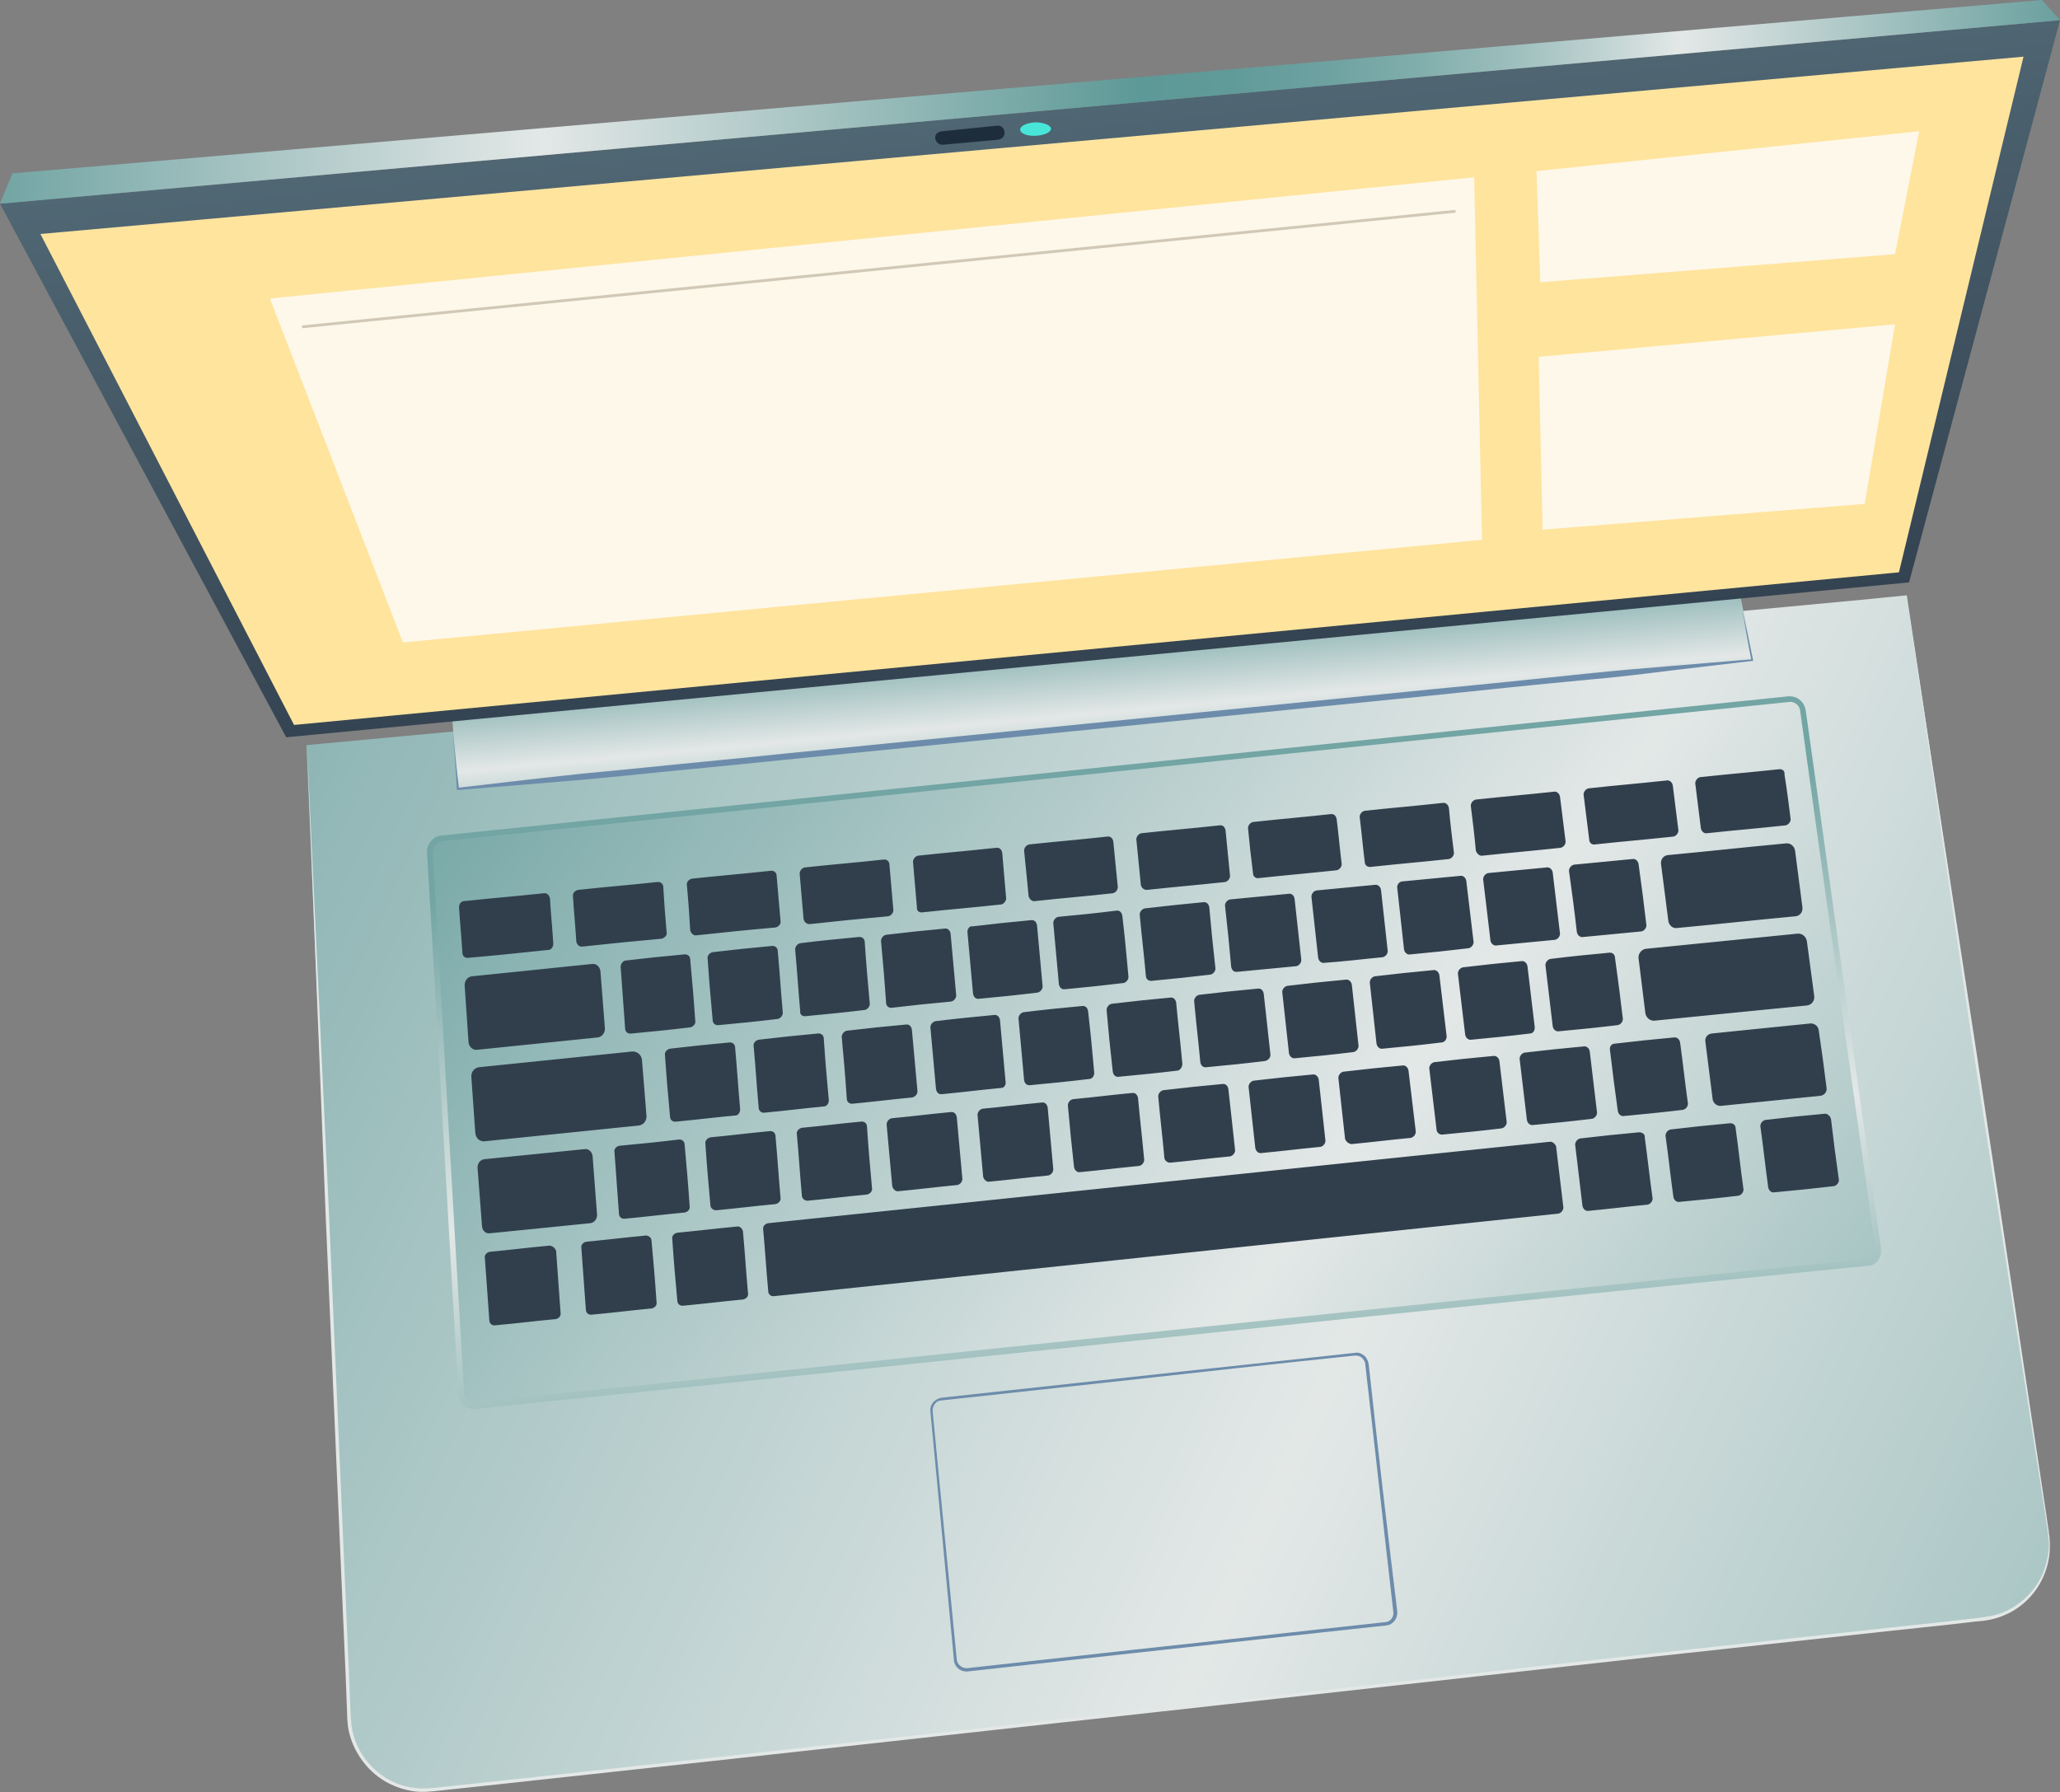
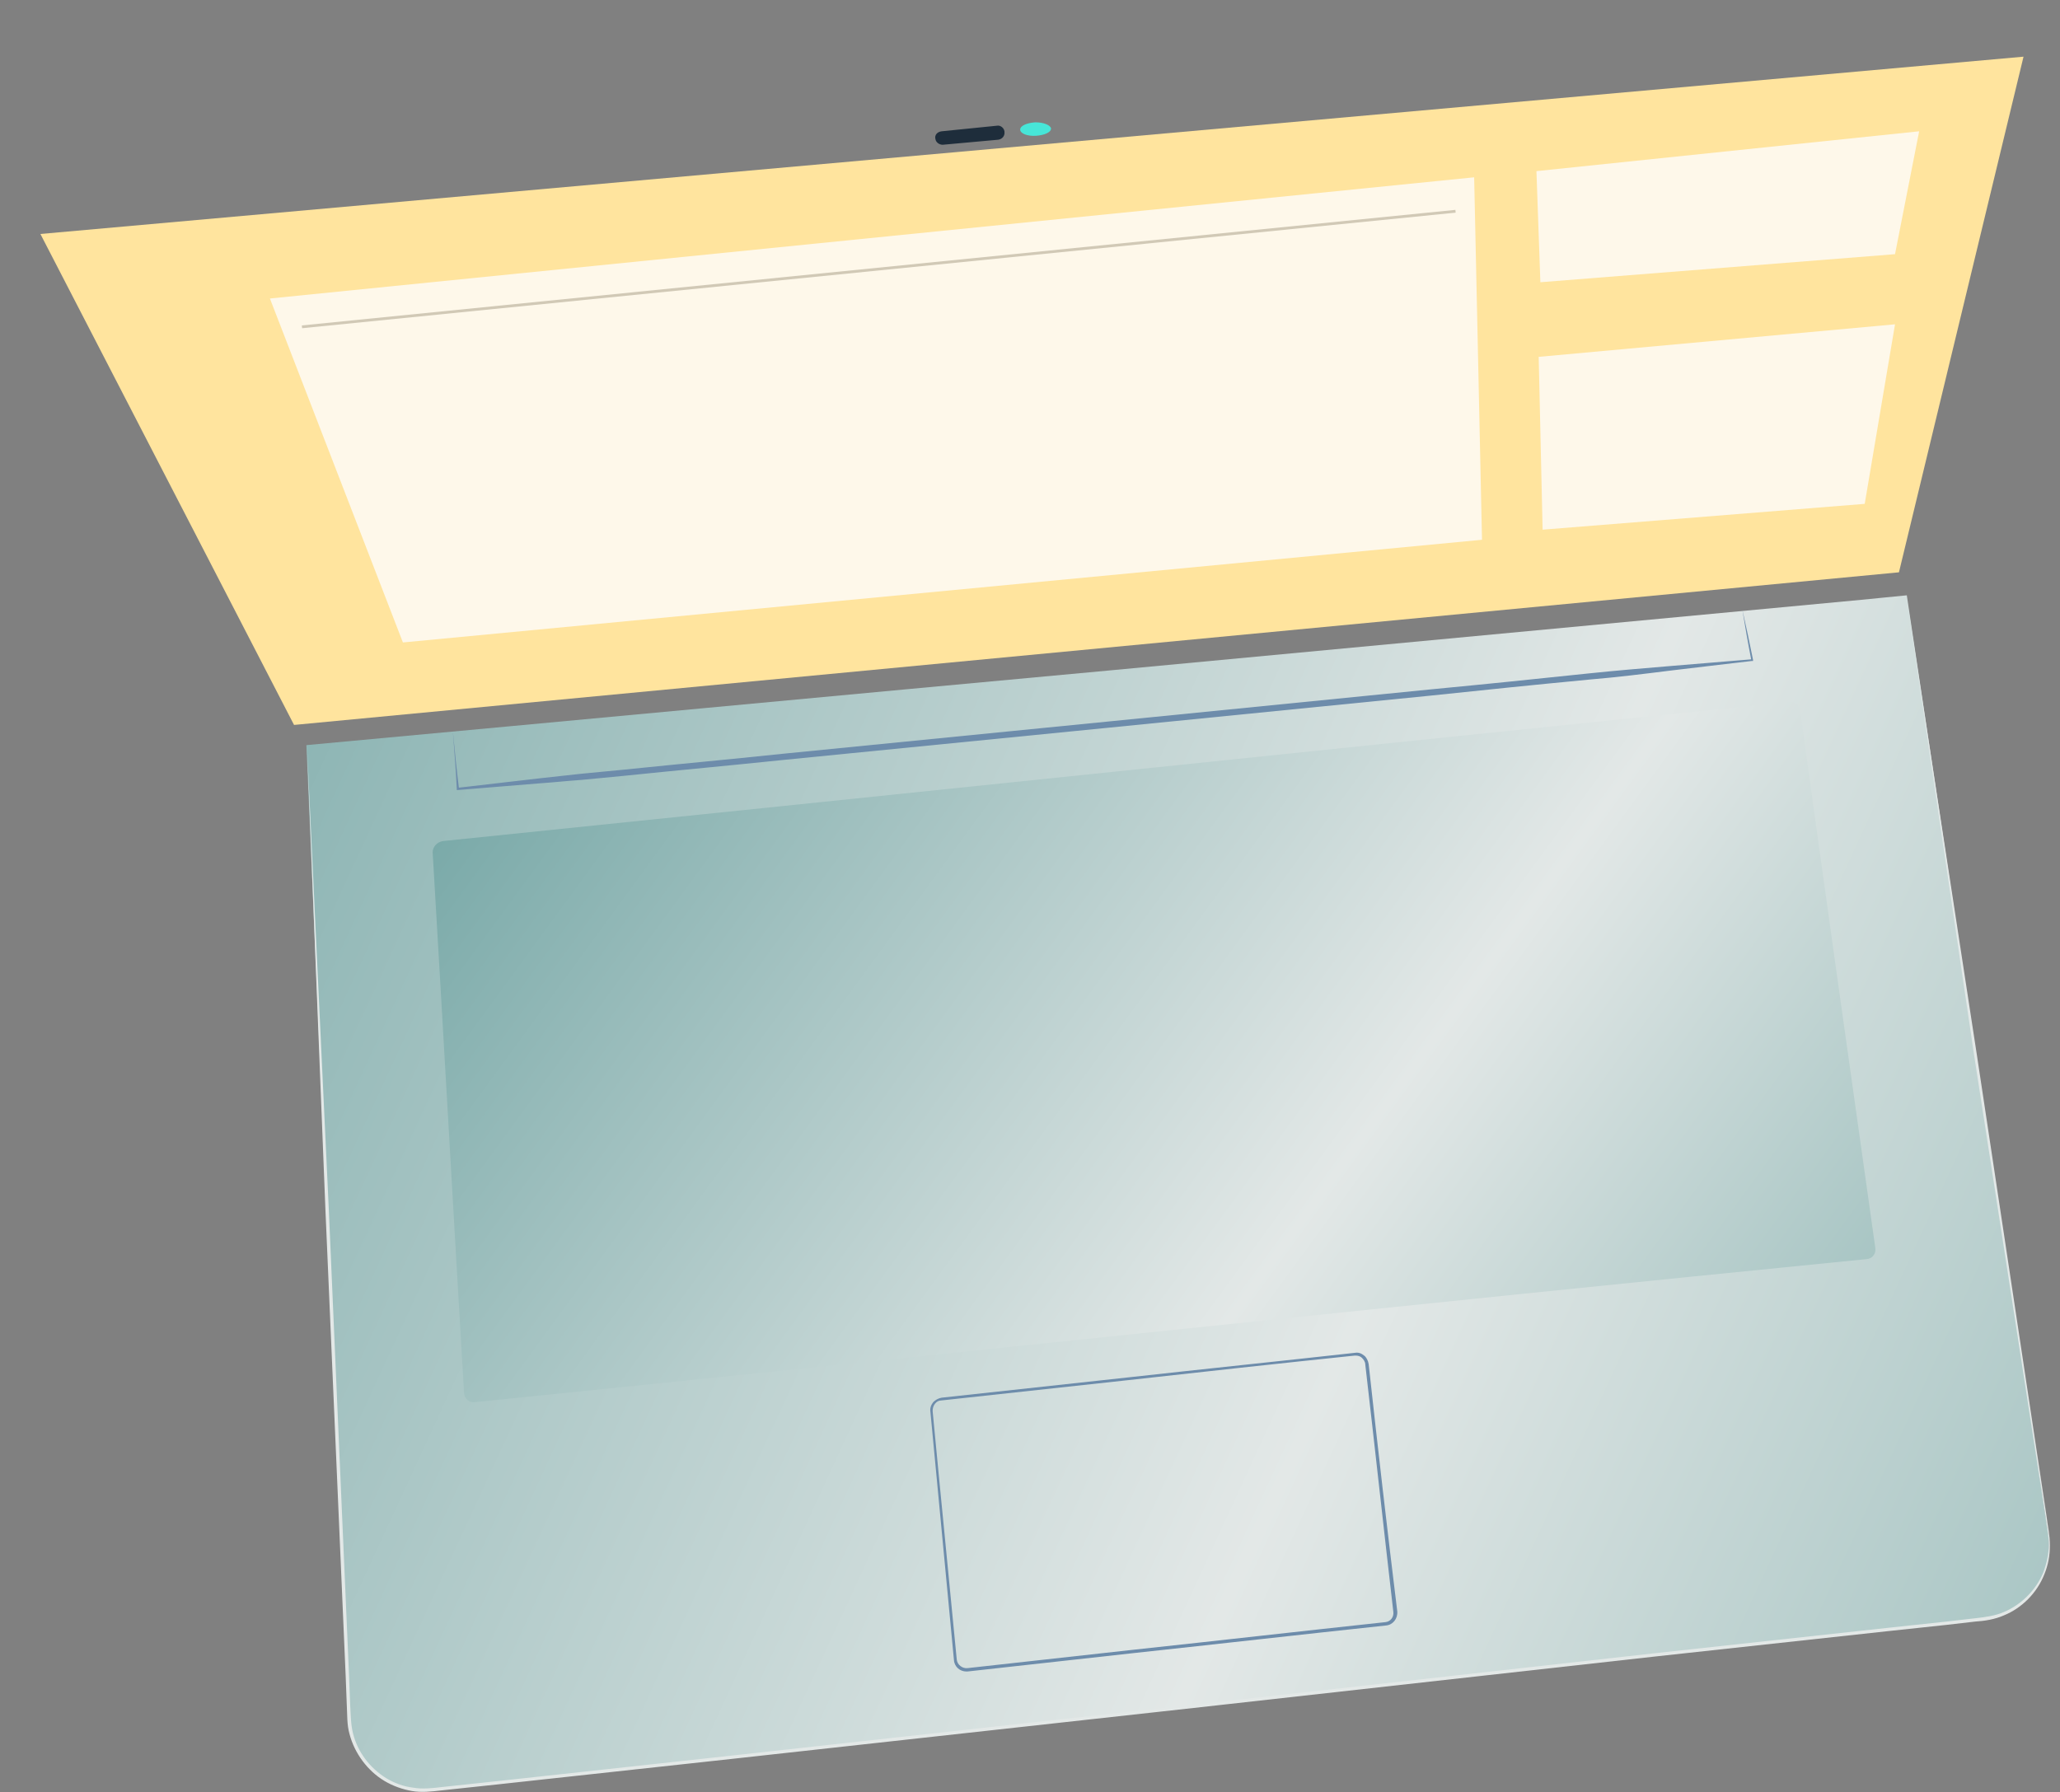
<svg xmlns="http://www.w3.org/2000/svg" version="1.1" id="Livello_1" x="0px" y="0px" viewBox="0 0 367.1 319.4" style="enable-background:new 0 0 367.1 319.4;" xml:space="preserve">
  <rect x="0" y="0" width="367.1" height="319.4" fill="#808080" stroke="none" />
  <style type="text/css">
	.st0{fill:url(#SVGID_1_);}
	.st1{fill:#E3E8E7;}
	.st2{fill:url(#SVGID_2_);}
	.st3{fill:#6D8CAB;}
	.st4{fill:url(#SVGID_3_);}
	.st5{fill:url(#SVGID_4_);}
	.st6{fill:#313F4D;}
	.st7{fill:url(#SVGID_5_);}
	.st8{fill:url(#SVGID_6_);}
	.st9{fill:#FFE49E;}
	.st10{fill:#1E2D3B;}
	.st11{fill:#47E6D8;}
	.st12{fill:#FEF8EA;}
	.st13{fill:#D1C9B6;}
</style>
  <g>
    <g>
      <g>
        <g>
          <linearGradient id="SVGID_1_" gradientUnits="userSpaceOnUse" x1="-12.557" y1="167.375" x2="963.517" y2="-283.187" gradientTransform="matrix(1 0 0 -1 0 278.956)">
            <stop offset="0" style="stop-color:#72A5A4" />
            <stop offset="0.263" style="stop-color:#E3E8E7" />
            <stop offset="0.553" style="stop-color:#5D9997" />
            <stop offset="0.599" style="stop-color:#619B99" />
            <stop offset="0.644" style="stop-color:#6DA2A1" />
            <stop offset="0.689" style="stop-color:#81AEAC" />
            <stop offset="0.735" style="stop-color:#9DBFBD" />
            <stop offset="0.78" style="stop-color:#C1D4D3" />
            <stop offset="0.816" style="stop-color:#E3E8E7" />
            <stop offset="1" style="stop-color:#6AA09F" />
          </linearGradient>
          <path class="st0" d="M353.3,288.5c-24,2.6-48.1,5.2-72.1,7.8c-26.3,2.9-52.5,5.9-78.8,8.8c-41.8,4.7-83.7,9.3-125.5,13.8      c-7.7,0.8-14.4-4.9-14.8-12.7c-2.6-57.8-5-115.6-7.5-173.4c47.7-4.4,95.3-8.9,143-13.3c44.7-4.2,89.4-8.4,134.1-12.6      c3.2-0.3,4.9-0.5,8.1-0.8c8.4,55.7,16.7,111.5,25.2,167.2C366.1,280.9,360.9,287.7,353.3,288.5z" />
          <path class="st1" d="M339.7,106l12.6,82.1l12.4,82.1c0.2,1.7,0.6,3.4,0.6,5.2c0,1.8-0.3,3.5-1,5.2c-1.3,3.3-4,6-7.2,7.3      c-1.6,0.7-3.4,1-5.1,1.1l-5.2,0.6l-10.3,1.1l-41.3,4.5l-82.5,9.2l-82.5,9.1L88.9,318l-10.3,1.1c-1.7,0.2-3.5,0.4-5.2,0.1      s-3.4-0.9-4.9-1.8c-3-1.8-5.3-4.9-6.2-8.3c-0.5-1.7-0.4-3.5-0.5-5.2l-0.2-5.2L58,215.8l-3.3-83l3.9,82.9l3.6,82.9l0.2,5.2      c0.1,1.7,0.1,3.5,0.5,5.1c0.8,3.3,3,6.2,5.9,8c1.5,0.9,3.1,1.5,4.8,1.7c1.7,0.3,3.4,0.1,5.1-0.1l10.3-1.1l41.3-4.5l82.5-9.1      l82.5-9.2l41.3-4.5l10.3-1.1l5.2-0.6c1.7-0.2,3.4-0.4,5-1.1c3.1-1.3,5.7-3.9,7-7c0.6-1.6,1-3.3,1-5s-0.4-3.4-0.6-5.1l-12.7-82.1      L339.7,106z" />
          <linearGradient id="SVGID_2_" gradientUnits="userSpaceOnUse" x1="195.323" y1="168.522" x2="201.101" y2="105.352" gradientTransform="matrix(1 0 0 -1 0 278.956)">
            <stop offset="0" style="stop-color:#72A5A4" />
            <stop offset="0.263" style="stop-color:#E3E8E7" />
            <stop offset="0.553" style="stop-color:#5D9997" />
            <stop offset="0.599" style="stop-color:#619B99" />
            <stop offset="0.644" style="stop-color:#6DA2A1" />
            <stop offset="0.689" style="stop-color:#81AEAC" />
            <stop offset="0.735" style="stop-color:#9DBFBD" />
            <stop offset="0.78" style="stop-color:#C1D4D3" />
            <stop offset="0.816" style="stop-color:#E3E8E7" />
            <stop offset="1" style="stop-color:#6AA09F" />
          </linearGradient>
-           <path class="st2" d="M80.6,128.3c0.4,4.9,0.6,7.4,1.1,12.4c76.9-7.6,153.8-15.3,230.7-23c-0.9-4.7-1.4-7-2.3-11.7      C233.5,113.4,157,121,80.6,128.3z" />
          <path class="st3" d="M80.7,130.3c0.4,4.1,0.6,6.2,1.1,10.3c-0.1-0.1-0.1-0.1-0.2-0.2c5.9-0.7,8.8-1,14.7-1.7      c2.9-0.3,4.4-0.5,7.3-0.8c2.9-0.3,4.4-0.4,7.3-0.7c11.7-1.2,17.5-1.7,29-2.9c19.2-1.9,38.3-3.8,57.5-5.7      c19.1-1.9,38.1-3.8,57.2-5.7c11.5-1.1,17.2-1.7,28.7-2.9c4.8-0.5,9.6-0.9,14.4-1.3c5.8-0.5,8.7-0.7,14.5-1.2      c0,0.1-0.1,0.1-0.1,0.2c-0.7-3.6-1-5.4-1.6-9c0.8,3.6,1.2,5.4,1.9,8.9c0,0.1,0,0.1,0,0.2c-0.1,0-0.1,0-0.2,0      c-5.8,0.7-8.7,1-14.4,1.7c-4.8,0.6-9.6,1.2-14.4,1.6c-11.5,1.1-17.2,1.7-28.7,2.9c-19.1,1.9-38.1,3.8-57.2,5.7      c-19.2,1.9-38.3,3.8-57.5,5.7c-11.6,1.2-17.4,1.7-29.1,2.9c-2.9,0.3-4.4,0.4-7.3,0.7c-2.9,0.2-4.4,0.4-7.3,0.6      c-5.9,0.5-8.8,0.7-14.7,1.2c-0.1,0-0.1,0-0.2,0c0-0.1,0-0.1,0-0.2C81.2,136.6,81,134.5,80.7,130.3z" />
          <linearGradient id="SVGID_3_" gradientUnits="userSpaceOnUse" x1="199.754" y1="130.553" x2="222.113" y2="-93.418" gradientTransform="matrix(1 0 0 -1 0 278.956)">
            <stop offset="0" style="stop-color:#72A5A4" />
            <stop offset="0.263" style="stop-color:#E3E8E7" />
            <stop offset="0.553" style="stop-color:#5D9997" />
            <stop offset="0.599" style="stop-color:#619B99" />
            <stop offset="0.644" style="stop-color:#6DA2A1" />
            <stop offset="0.689" style="stop-color:#81AEAC" />
            <stop offset="0.735" style="stop-color:#9DBFBD" />
            <stop offset="0.78" style="stop-color:#C1D4D3" />
            <stop offset="0.816" style="stop-color:#E3E8E7" />
            <stop offset="1" style="stop-color:#6AA09F" />
          </linearGradient>
-           <path class="st4" d="M84.4,251.1c-1.5,0-2.7-1.2-2.7-2.7c-1.9-32.1-3.7-64.3-5.6-96.4c-0.1-1.6,1.1-3,2.6-3.1      c80-8.2,160-16.6,240-24.8c0.1,0,0.2,0,0.3,0c1.4,0,2.6,1.1,2.8,2.6c4.5,31.9,8.9,63.9,13.4,95.8c0.1,0.8-0.1,1.5-0.5,2.1      c-0.5,0.6-1.1,1-1.9,1c-82.8,8.2-165.4,17.1-248.2,25.5C84.6,251.1,84.5,251.1,84.4,251.1z" />
          <linearGradient id="SVGID_4_" gradientUnits="userSpaceOnUse" x1="92.138" y1="171.592" x2="638.146" y2="-227.665" gradientTransform="matrix(1 0 0 -1 0 278.956)">
            <stop offset="0" style="stop-color:#72A5A4" />
            <stop offset="0.263" style="stop-color:#E3E8E7" />
            <stop offset="0.553" style="stop-color:#5D9997" />
            <stop offset="0.599" style="stop-color:#619B99" />
            <stop offset="0.644" style="stop-color:#6DA2A1" />
            <stop offset="0.689" style="stop-color:#81AEAC" />
            <stop offset="0.735" style="stop-color:#9DBFBD" />
            <stop offset="0.78" style="stop-color:#C1D4D3" />
            <stop offset="0.816" style="stop-color:#E3E8E7" />
            <stop offset="1" style="stop-color:#6AA09F" />
          </linearGradient>
          <path class="st5" d="M77.1,151.9c1.9,32.1,3.7,64.3,5.6,96.4c0.1,1,0.9,1.7,1.9,1.6c82.7-8.4,165.3-17.3,248.1-25.5      c1-0.1,1.6-1,1.5-1.9c-4.5-31.9-9-63.9-13.4-95.8c-0.1-1-1-1.7-1.9-1.6c-80,8.2-160,16.6-240,24.8      C77.8,150.1,77.1,151,77.1,151.9z" />
          <g>
            <path class="st3" d="M243.9,243.1c-0.1-0.6-0.4-1.2-0.8-1.5c-0.5-0.4-1-0.6-1.6-0.5c-13.5,1.5-27.1,2.9-40.6,4.4       c-11,1.2-22.1,2.4-33.1,3.6c-0.6,0.1-1.1,0.4-1.5,0.8c-0.4,0.5-0.6,1.1-0.5,1.7c1.4,14.8,2.8,29.5,4.2,44.3       c0.1,1.2,1.1,2,2.2,2c0.1,0,0.2,0,0.2,0c9.9-1.1,19.8-2.2,29.8-3.3c14.9-1.6,29.8-3.3,44.8-4.9c1.2-0.1,2.1-1.2,2-2.5       C247.2,272.5,245.5,257.8,243.9,243.1z M246.9,289.1c-14.9,1.6-29.8,3.3-44.7,4.9c-9.9,1.1-19.9,2.2-29.8,3.3       c-0.9,0.1-1.8-0.6-1.9-1.5c-1.4-14.7-2.9-29.5-4.3-44.3c0-0.5,0.1-0.9,0.4-1.3c0.3-0.4,0.7-0.6,1.1-0.6       c11-1.2,22.1-2.4,33.1-3.6c13.5-1.5,27.1-3,40.6-4.4c0.1,0,0.1,0,0.2,0c0.4,0,0.8,0.1,1.1,0.4s0.6,0.7,0.6,1.2       c1.7,14.7,3.3,29.4,5,44.1C248.4,288.2,247.8,289,246.9,289.1z" />
          </g>
-           <path class="st6" d="M82.4,169.8c-0.2-3.3-0.4-4.9-0.6-8.1c0-0.6,0.4-1.1,0.9-1.1c5.7-0.6,8.5-0.8,14.2-1.4      c0.6-0.1,1,0.4,1.1,0.9c0.2,3.2,0.4,4.9,0.6,8.1c0,0.6-0.4,1.1-0.9,1.1c-5.7,0.6-8.5,0.9-14.2,1.4      C82.9,170.8,82.4,170.4,82.4,169.8z M85,187.1c8.6-0.9,12.9-1.3,21.5-2.2c0.8-0.1,1.3-0.8,1.3-1.6c-0.3-4.1-0.5-6.1-0.8-10.2      c-0.1-0.8-0.7-1.4-1.5-1.3c-8.5,0.9-12.8,1.3-21.4,2.2c-0.8,0.1-1.3,0.8-1.3,1.6c0.3,4.1,0.4,6.1,0.7,10.2      C83.6,186.6,84.3,187.2,85,187.1z M86.4,203.4c11-1.1,16.4-1.7,27.4-2.8c0.9-0.1,1.5-0.9,1.4-1.8c-0.3-4-0.5-5.9-0.8-9.9      c-0.1-0.9-0.8-1.5-1.7-1.5c-10.9,1.1-16.4,1.7-27.3,2.8c-0.9,0.1-1.5,0.9-1.4,1.8c0.3,4,0.4,5.9,0.7,9.9      C84.8,202.9,85.5,203.5,86.4,203.4z M87.3,219.8c7.2-0.7,10.8-1.1,17.9-1.8c0.7-0.1,1.2-0.7,1.2-1.5c-0.3-4.2-0.5-6.3-0.8-10.5      c-0.1-0.7-0.7-1.3-1.4-1.2c-7.2,0.7-10.7,1.1-17.9,1.8c-0.7,0.1-1.2,0.7-1.2,1.5c0.3,4.2,0.5,6.3,0.8,10.5      C86,219.4,86.6,219.9,87.3,219.8z M97.9,222c-4.3,0.4-6.4,0.7-10.6,1.1c-0.6,0.1-1,0.6-0.9,1.1c0.3,4.4,0.5,6.6,0.8,11.1      c0,0.6,0.5,1,1.1,0.9c4.3-0.4,6.4-0.7,10.7-1.1c0.6-0.1,1-0.6,0.9-1.1c-0.3-4.4-0.5-6.6-0.8-11.1C98.9,222.4,98.4,222,97.9,222z       M110.6,172.3c0.3,4.4,0.5,6.6,0.8,11c0,0.6,0.5,1,1.1,0.9c4.2-0.4,6.3-0.6,10.5-1.1c0.5-0.1,1-0.6,0.9-1.1      c-0.3-4.4-0.5-6.6-0.9-11c0-0.6-0.5-1-1.1-0.9c-4.2,0.4-6.3,0.6-10.5,1.1C111,171.3,110.6,171.8,110.6,172.3z M138.6,181.6      c0.5-0.1,0.9-0.6,0.9-1.1c-0.4-4.4-0.5-6.6-0.9-11c0-0.6-0.5-1-1.1-0.9c-4.2,0.4-6.3,0.6-10.5,1.1c-0.5,0.1-1,0.6-0.9,1.1      c0.3,4.4,0.5,6.6,0.9,11c0,0.6,0.5,1,1.1,0.9C132.3,182.3,134.4,182.1,138.6,181.6z M143.6,181.1c4.2-0.4,6.3-0.6,10.5-1.1      c0.5-0.1,0.9-0.6,0.9-1.1c-0.4-4.4-0.6-6.6-0.9-11c0-0.6-0.5-1-1.1-0.9c-4.2,0.4-6.3,0.6-10.4,1.1c-0.5,0.1-0.9,0.6-0.9,1.1      c0.4,4.4,0.5,6.6,0.9,11C142.5,180.8,143,181.2,143.6,181.1z M169.5,178.5c0.5-0.1,0.9-0.6,0.9-1.1c-0.4-4.4-0.6-6.6-1-11      c-0.1-0.6-0.5-1-1.1-0.9c-4.2,0.4-6.2,0.6-10.4,1.1c-0.5,0.1-0.9,0.6-0.9,1.1c0.4,4.4,0.6,6.6,0.9,11c0,0.6,0.5,1,1.1,0.9      C163.2,179.1,165.3,178.9,169.5,178.5z M172.4,166.1c0.4,4.4,0.6,6.6,1,11c0.1,0.6,0.5,1,1.1,0.9c4.2-0.4,6.3-0.6,10.4-1.1      c0.5-0.1,0.9-0.6,0.9-1.1c-0.4-4.4-0.6-6.6-1-10.9c-0.1-0.6-0.5-1-1.1-0.9c-4.2,0.4-6.2,0.6-10.4,1.1      C172.8,165,172.4,165.5,172.4,166.1z M188.6,163.4c-0.5,0.1-0.9,0.6-0.9,1.1c0.4,4.4,0.6,6.6,1,10.9c0.1,0.6,0.5,1,1.1,0.9      c4.2-0.4,6.2-0.6,10.4-1.1c0.5-0.1,0.9-0.6,0.9-1.1c-0.4-4.4-0.6-6.6-1.1-10.9c-0.1-0.6-0.5-1-1.1-0.9      C194.9,162.8,192.8,163,188.6,163.4z M205.3,174.8c4.2-0.4,6.2-0.6,10.4-1.1c0.5-0.1,0.9-0.6,0.9-1.1c-0.5-4.4-0.7-6.5-1.1-10.9      c-0.1-0.6-0.5-1-1.1-0.9c-4.1,0.4-6.2,0.6-10.4,1.1c-0.5,0.1-0.9,0.6-0.9,1.1c0.4,4.4,0.7,6.5,1.1,10.9      C204.2,174.5,204.7,174.9,205.3,174.8z M231,172.2c0.5-0.1,0.9-0.6,0.9-1.1c-0.5-4.4-0.7-6.5-1.2-10.9c-0.1-0.6-0.5-1-1.1-0.9      c-4.1,0.4-6.2,0.6-10.4,1c-0.5,0.1-0.9,0.6-0.9,1.1c0.5,4.4,0.7,6.5,1.1,10.9c0.1,0.6,0.5,1,1.1,0.9      C224.8,172.8,226.9,172.6,231,172.2z M246.4,170.6c0.5-0.1,0.9-0.6,0.9-1.1c-0.5-4.4-0.7-6.5-1.2-10.9c-0.1-0.6-0.6-1-1.1-0.9      c-4.1,0.4-6.2,0.6-10.4,1c-0.5,0.1-0.9,0.6-0.9,1.1c0.5,4.4,0.7,6.5,1.2,10.9c0.1,0.6,0.6,1,1.1,0.9      C240.1,171.3,242.2,171,246.4,170.6z M249,158.3c0.5,4.3,0.7,6.5,1.2,10.9c0.1,0.6,0.6,1,1.1,0.9c4.2-0.4,6.2-0.6,10.4-1.1      c0.5-0.1,0.9-0.6,0.9-1.1c-0.5-4.4-0.8-6.5-1.3-10.9c-0.1-0.6-0.6-1-1.1-0.9c-4.1,0.4-6.2,0.6-10.4,1      C249.3,157.2,248.9,157.7,249,158.3z M277.1,167.5c0.5-0.1,0.9-0.6,0.9-1.1c-0.5-4.3-0.8-6.5-1.3-10.9c-0.1-0.6-0.6-1-1.1-0.9      c-4.2,0.4-6.2,0.6-10.4,1c-0.5,0.1-0.9,0.6-0.9,1.1c0.5,4.3,0.8,6.5,1.3,10.9c0.1,0.6,0.6,1,1.1,0.9      C270.9,168.1,273,167.9,277.1,167.5z M281,166.1c0.1,0.6,0.6,1,1.1,0.9c4.2-0.4,6.3-0.6,10.4-1c0.5-0.1,0.9-0.6,0.9-1.1      c-0.5-4.3-0.8-6.5-1.4-10.9c-0.1-0.6-0.6-1-1.1-0.9c-4.2,0.4-6.2,0.6-10.4,1c-0.5,0.1-0.9,0.6-0.9,1.1      C280.2,159.6,280.5,161.7,281,166.1z M110.4,204.2c-0.6,0.1-1,0.6-0.9,1.1c0.3,4.4,0.5,6.6,0.8,11c0,0.6,0.5,1,1.1,0.9      c4.2-0.4,6.4-0.7,10.6-1.1c0.6-0.1,1-0.6,0.9-1.1c-0.3-4.4-0.5-6.6-0.9-11c0-0.6-0.5-1-1.1-0.9      C116.7,203.6,114.6,203.8,110.4,204.2z M127.6,215.7c4.2-0.4,6.4-0.7,10.6-1.1c0.5-0.1,1-0.6,0.9-1.1c-0.4-4.4-0.5-6.6-0.9-11      c0-0.6-0.5-1-1.1-0.9c-4.2,0.4-6.3,0.7-10.5,1.1c-0.5,0.1-1,0.6-0.9,1.1c0.3,4.4,0.5,6.6,0.9,11      C126.6,215.3,127.1,215.7,127.6,215.7z M143.9,214c4.2-0.4,6.3-0.7,10.6-1.1c0.5-0.1,1-0.6,0.9-1.1c-0.4-4.4-0.6-6.6-0.9-11      c0-0.6-0.5-1-1.1-0.9c-4.2,0.4-6.3,0.7-10.5,1.1c-0.5,0.1-1,0.6-0.9,1.1c0.4,4.4,0.5,6.6,0.9,11      C142.9,213.6,143.4,214,143.9,214z M160.1,212.3c4.2-0.4,6.3-0.7,10.5-1.1c0.5-0.1,0.9-0.6,0.9-1.1c-0.4-4.4-0.6-6.6-1-11      c-0.1-0.6-0.5-1-1.1-0.9c-4.2,0.4-6.3,0.7-10.5,1.1c-0.5,0.1-0.9,0.6-0.9,1.1c0.4,4.4,0.6,6.6,1,11      C159.1,211.9,159.6,212.4,160.1,212.3z M176.3,210.6c4.2-0.4,6.3-0.7,10.5-1.1c0.5-0.1,0.9-0.6,0.9-1.1c-0.4-4.4-0.6-6.6-1-11      c-0.1-0.6-0.5-1-1.1-0.9c-4.2,0.4-6.3,0.7-10.5,1.1c-0.5,0.1-0.9,0.6-0.9,1.1c0.4,4.4,0.6,6.6,1,11      C175.3,210.2,175.8,210.7,176.3,210.6z M192.5,208.9c4.2-0.4,6.3-0.7,10.5-1.1c0.5-0.1,0.9-0.6,0.9-1.1c-0.4-4.4-0.7-6.6-1.1-11      c-0.1-0.6-0.5-1-1.1-0.9c-4.2,0.4-6.3,0.7-10.5,1.1c-0.5,0.1-0.9,0.6-0.9,1.1c0.4,4.4,0.6,6.6,1.1,11      C191.5,208.6,192,209,192.5,208.9z M208.7,207.2c4.2-0.4,6.3-0.7,10.5-1.1c0.5-0.1,0.9-0.6,0.9-1.1c-0.5-4.4-0.7-6.6-1.2-10.9      c-0.1-0.6-0.5-1-1.1-0.9c-4.2,0.4-6.3,0.6-10.5,1.1c-0.5,0.1-0.9,0.6-0.9,1.1c0.4,4.4,0.7,6.6,1.1,11      C207.6,206.9,208.1,207.3,208.7,207.2z M224.8,205.5c4.2-0.4,6.3-0.7,10.5-1.1c0.5-0.1,0.9-0.6,0.9-1.1      c-0.5-4.4-0.7-6.6-1.2-10.9c-0.1-0.6-0.6-1-1.1-0.9c-4.2,0.4-6.3,0.6-10.5,1.1c-0.5,0.1-0.9,0.6-0.9,1.1      c0.5,4.4,0.7,6.6,1.2,10.9C223.8,205.2,224.3,205.6,224.8,205.5z M240.9,203.9c4.2-0.4,6.3-0.7,10.5-1.1      c0.5-0.1,0.9-0.6,0.9-1.1c-0.5-4.4-0.8-6.5-1.3-10.9c-0.1-0.6-0.6-1-1.1-0.9c-4.2,0.4-6.3,0.6-10.5,1.1      c-0.5,0.1-0.9,0.6-0.9,1.1c0.5,4.4,0.7,6.6,1.2,10.9C239.9,203.5,240.4,203.9,240.9,203.9z M257.1,202.2      c4.2-0.4,6.3-0.6,10.5-1.1c0.5-0.1,0.9-0.6,0.9-1.1c-0.5-4.4-0.8-6.5-1.3-10.9c-0.1-0.6-0.6-1-1.1-0.9      c-4.2,0.4-6.3,0.6-10.5,1.1c-0.5,0.1-0.9,0.6-0.9,1.1c0.5,4.4,0.8,6.5,1.3,10.9C256,201.8,256.5,202.3,257.1,202.2z       M273.2,200.5c4.2-0.4,6.3-0.6,10.5-1.1c0.5-0.1,0.9-0.6,0.9-1.1c-0.5-4.4-0.8-6.5-1.3-10.9c-0.1-0.6-0.6-1-1.1-0.9      c-4.2,0.4-6.3,0.6-10.5,1.1c-0.5,0.1-0.9,0.6-0.9,1.1c0.5,4.4,0.8,6.5,1.3,10.9C272.2,200.2,272.7,200.6,273.2,200.5z       M286.9,187.1c0.5,4.3,0.8,6.5,1.4,10.9c0.1,0.6,0.6,1,1.1,0.9c4.2-0.4,6.3-0.6,10.5-1.1c0.5-0.1,0.9-0.6,0.9-1.1      c-0.6-4.3-0.8-6.5-1.4-10.9c-0.1-0.6-0.6-1-1.1-0.9c-4.2,0.4-6.3,0.6-10.5,1.1C287.2,186,286.8,186.5,286.9,187.1z M115.1,220.2      c-4.2,0.4-6.4,0.7-10.6,1.1c-0.6,0.1-1,0.6-0.9,1.1c0.3,4.4,0.5,6.6,0.8,11c0,0.6,0.5,1,1.1,0.9c4.3-0.4,6.4-0.7,10.6-1.1      c0.6-0.1,1-0.6,0.9-1.1c-0.3-4.4-0.5-6.6-0.9-11C116.1,220.6,115.6,220.2,115.1,220.2z M131.3,218.6c-4.2,0.4-6.4,0.7-10.6,1.1      c-0.6,0.1-1,0.6-0.9,1.1c0.3,4.4,0.5,6.6,0.9,11c0,0.6,0.5,1,1.1,0.9c4.3-0.4,6.4-0.7,10.6-1.1c0.6-0.1,1-0.6,0.9-1.1      c-0.4-4.4-0.5-6.6-0.9-11C132.3,218.9,131.8,218.5,131.3,218.6z M276.1,203.5c-46.4,4.8-92.8,9.7-139.2,14.5      c-0.6,0.1-1,0.6-0.9,1.1c0.4,4.4,0.5,6.6,0.9,11c0,0.6,0.5,1,1.1,0.9c46.6-4.9,93.1-9.8,139.7-14.7c0.5-0.1,0.9-0.6,0.9-1.1      c-0.5-4.4-0.8-6.5-1.3-10.9C277.1,203.8,276.6,203.4,276.1,203.5z M292.1,201.8c-4.2,0.4-6.3,0.6-10.5,1.1      c-0.5,0.1-0.9,0.6-0.9,1.1c0.5,4.4,0.8,6.5,1.3,10.9c0.1,0.6,0.6,1,1.1,0.9c4.2-0.4,6.3-0.7,10.5-1.1c0.5-0.1,0.9-0.6,0.9-1.1      c-0.6-4.3-0.8-6.5-1.4-10.9C293.2,202.2,292.7,201.8,292.1,201.8z M308.2,200.2c-4.2,0.4-6.3,0.6-10.5,1.1      c-0.5,0.1-0.9,0.6-0.9,1.1c0.6,4.3,0.8,6.5,1.4,10.9c0.1,0.6,0.6,1,1.1,0.9c4.2-0.4,6.3-0.6,10.5-1.1c0.5-0.1,0.9-0.6,0.9-1.1      c-0.6-4.3-0.8-6.5-1.4-10.9C309.3,200.5,308.8,200.1,308.2,200.2z M131.9,197.7c-0.4-4.4-0.5-6.6-0.9-11c0-0.6-0.5-1-1.1-0.9      c-4.2,0.4-6.3,0.6-10.5,1.1c-0.5,0.1-1,0.6-0.9,1.1c0.3,4.4,0.5,6.6,0.9,11c0,0.6,0.5,1,1.1,0.9c4.2-0.4,6.3-0.7,10.6-1.1      C131.5,198.8,131.9,198.3,131.9,197.7z M147.7,196.1c-0.4-4.4-0.6-6.6-0.9-11c0-0.6-0.5-1-1.1-0.9c-4.2,0.4-6.3,0.6-10.5,1.1      c-0.5,0.1-1,0.6-0.9,1.1c0.4,4.4,0.5,6.6,0.9,11c0,0.6,0.5,1,1.1,0.9c4.2-0.4,6.3-0.7,10.5-1.1      C147.3,197.2,147.7,196.7,147.7,196.1z M163.5,194.5c-0.4-4.4-0.6-6.6-1-11c-0.1-0.6-0.5-1-1.1-0.9c-4.2,0.4-6.3,0.6-10.5,1.1      c-0.5,0.1-0.9,0.6-0.9,1.1c0.4,4.4,0.6,6.6,0.9,11c0,0.6,0.5,1,1.1,0.9c4.2-0.4,6.3-0.7,10.5-1.1      C163.1,195.5,163.5,195,163.5,194.5z M179.2,192.8c-0.4-4.4-0.6-6.6-1-11c-0.1-0.6-0.5-1-1.1-0.9c-4.2,0.4-6.3,0.6-10.4,1.1      c-0.5,0.1-0.9,0.6-0.9,1.1c0.4,4.4,0.6,6.6,1,11c0.1,0.6,0.5,1,1.1,0.9c4.2-0.4,6.3-0.7,10.5-1.1      C178.9,193.9,179.3,193.4,179.2,192.8z M195,191.2c-0.4-4.4-0.6-6.6-1.1-11c-0.1-0.6-0.5-1-1.1-0.9c-4.2,0.4-6.3,0.6-10.4,1.1      c-0.5,0.1-0.9,0.6-0.9,1.1c0.4,4.4,0.6,6.6,1,11c0.1,0.6,0.5,1,1.1,0.9c4.2-0.4,6.3-0.6,10.5-1.1      C194.6,192.3,195,191.8,195,191.2z M210.7,189.6c-0.4-4.4-0.7-6.6-1.1-10.9c-0.1-0.6-0.5-1-1.1-0.9c-4.2,0.4-6.2,0.6-10.4,1.1      c-0.5,0.1-0.9,0.6-0.9,1.1c0.4,4.4,0.6,6.6,1.1,11c0.1,0.6,0.5,1,1.1,0.9c4.2-0.4,6.3-0.6,10.5-1.1      C210.3,190.7,210.7,190.2,210.7,189.6z M226.4,188c-0.5-4.4-0.7-6.6-1.2-10.9c-0.1-0.6-0.5-1-1.1-0.9c-4.2,0.4-6.2,0.6-10.4,1.1      c-0.5,0.1-0.9,0.6-0.9,1.1c0.4,4.4,0.7,6.6,1.1,10.9c0.1,0.6,0.5,1,1.1,0.9c4.2-0.4,6.3-0.6,10.4-1.1      C226,189,226.4,188.5,226.4,188z M242.1,186.4c-0.5-4.4-0.7-6.5-1.2-10.9c-0.1-0.6-0.6-1-1.1-0.9c-4.2,0.4-6.2,0.6-10.4,1.1      c-0.5,0.1-0.9,0.6-0.9,1.1c0.5,4.4,0.7,6.5,1.2,10.9c0.1,0.6,0.6,1,1.1,0.9c4.2-0.4,6.3-0.6,10.4-1.1      C241.7,187.4,242.1,186.9,242.1,186.4z M257.8,184.7c-0.5-4.4-0.8-6.5-1.3-10.9c-0.1-0.6-0.6-1-1.1-0.9      c-4.2,0.4-6.2,0.6-10.4,1.1c-0.5,0.1-0.9,0.6-0.9,1.1c0.5,4.4,0.7,6.5,1.2,10.9c0.1,0.6,0.6,1,1.1,0.9c4.2-0.4,6.3-0.6,10.4-1.1      C257.4,185.8,257.8,185.3,257.8,184.7z M273.5,183.1c-0.5-4.4-0.8-6.5-1.3-10.9c-0.1-0.6-0.6-1-1.1-0.9      c-4.2,0.4-6.2,0.6-10.4,1.1c-0.5,0.1-0.9,0.6-0.9,1.1c0.5,4.4,0.8,6.5,1.3,10.9c0.1,0.6,0.6,1,1.1,0.9c4.2-0.4,6.3-0.6,10.4-1.1      C273.2,184.2,273.5,183.7,273.5,183.1z M286.7,169.8c-4.2,0.4-6.3,0.6-10.4,1.1c-0.5,0.1-0.9,0.6-0.9,1.1      c0.5,4.3,0.8,6.5,1.3,10.9c0.1,0.6,0.6,1,1.1,0.9c4.2-0.4,6.3-0.6,10.5-1.1c0.5-0.1,0.9-0.6,0.9-1.1c-0.5-4.3-0.8-6.5-1.4-10.9      C287.8,170.1,287.3,169.7,286.7,169.8z M318.4,150.3c-8.5,0.8-12.7,1.3-21.2,2.1c-0.8,0.1-1.3,0.8-1.2,1.6c0.5,4,0.8,6,1.3,10.1      c0.1,0.8,0.8,1.4,1.5,1.3c8.5-0.8,12.7-1.3,21.2-2.1c0.8-0.1,1.3-0.8,1.2-1.6c-0.5-4-0.8-6-1.3-10      C319.8,150.8,319.1,150.3,318.4,150.3z M320.3,166.4c-10.8,1.1-16.2,1.6-27,2.7c-0.8,0.1-1.4,0.9-1.3,1.7      c0.5,3.9,0.7,5.8,1.2,9.7c0.1,0.9,0.9,1.5,1.7,1.4c10.8-1.1,16.2-1.6,27.1-2.7c0.9-0.1,1.4-0.9,1.3-1.7      c-0.5-3.9-0.8-5.8-1.3-9.7C321.9,167,321.2,166.3,320.3,166.4z M322.7,182.4c-7.1,0.7-10.7,1.1-17.7,1.8      c-0.7,0.1-1.2,0.7-1.1,1.4c0.5,4.1,0.8,6.2,1.3,10.3c0.1,0.7,0.7,1.2,1.4,1.2c7.1-0.7,10.7-1.1,17.8-1.8      c0.7-0.1,1.2-0.7,1.1-1.4c-0.5-4.1-0.8-6.2-1.4-10.3C324,182.9,323.4,182.4,322.7,182.4z M325.1,198.5      c-4.2,0.4-6.3,0.6-10.5,1.1c-0.5,0.1-0.9,0.6-0.9,1.1c0.6,4.3,0.8,6.5,1.4,10.9c0.1,0.6,0.6,1,1.1,0.9c4.2-0.4,6.3-0.6,10.6-1.1      c0.5-0.1,0.9-0.6,0.9-1.1c-0.6-4.3-0.9-6.5-1.4-10.8C326.2,198.9,325.6,198.4,325.1,198.5z M103.8,168.7      c5.7-0.6,8.5-0.9,14.1-1.4c0.5-0.1,1-0.6,0.9-1.1c-0.3-3.3-0.4-4.9-0.6-8.1c0-0.6-0.5-1-1.1-0.9c-5.6,0.6-8.5,0.8-14.1,1.4      c-0.5,0.1-1,0.6-0.9,1.1c0.2,3.2,0.4,4.9,0.6,8.1C102.8,168.4,103.3,168.8,103.8,168.7z M124.1,166.7c5.6-0.6,8.4-0.9,14.1-1.4      c0.5-0.1,1-0.6,0.9-1.1c-0.3-3.2-0.4-4.9-0.7-8.1c0-0.6-0.5-1-1.1-0.9c-5.6,0.6-8.4,0.8-14,1.4c-0.5,0.1-1,0.6-0.9,1.1      c0.3,3.2,0.4,4.9,0.6,8.1C123.1,166.3,123.6,166.8,124.1,166.7z M144.3,164.7c5.6-0.6,8.4-0.9,14-1.4c0.5-0.1,0.9-0.6,0.9-1.1      c-0.3-3.2-0.4-4.9-0.7-8.1c0-0.6-0.5-1-1.1-0.9c-5.6,0.6-8.4,0.8-14,1.4c-0.5,0.1-0.9,0.6-0.9,1.1c0.3,3.2,0.4,4.9,0.7,8.1      C143.3,164.3,143.7,164.7,144.3,164.7z M164.4,162.6c5.6-0.6,8.4-0.8,14-1.4c0.5-0.1,0.9-0.6,0.9-1.1c-0.3-3.2-0.4-4.9-0.7-8.1      c-0.1-0.6-0.5-1-1.1-0.9c-5.6,0.6-8.3,0.8-13.9,1.4c-0.5,0.1-0.9,0.6-0.9,1.1c0.3,3.2,0.4,4.9,0.7,8.1      C163.3,162.3,163.8,162.7,164.4,162.6z M184.4,160.6c5.6-0.6,8.4-0.8,13.9-1.4c0.5-0.1,0.9-0.6,0.9-1.1      c-0.3-3.2-0.5-4.8-0.8-8.1c-0.1-0.6-0.5-1-1.1-0.9c-5.5,0.6-8.3,0.8-13.9,1.4c-0.5,0.1-0.9,0.6-0.9,1.1c0.3,3.2,0.5,4.8,0.8,8.1      C183.4,160.2,183.9,160.7,184.4,160.6z M204.4,158.6c5.6-0.6,8.3-0.8,13.9-1.4c0.5-0.1,0.9-0.6,0.9-1.1      c-0.3-3.2-0.5-4.8-0.8-8.1c-0.1-0.6-0.5-1-1.1-0.9c-5.5,0.6-8.3,0.8-13.9,1.4c-0.5,0.1-0.9,0.6-0.9,1.1c0.3,3.2,0.5,4.8,0.8,8.1      C203.4,158.2,203.8,158.6,204.4,158.6z M224.3,156.5c5.6-0.6,8.3-0.8,13.9-1.4c0.5-0.1,0.9-0.6,0.9-1.1c-0.4-3.2-0.5-4.8-0.9-8      c-0.1-0.6-0.5-1-1.1-0.9c-5.5,0.6-8.3,0.8-13.8,1.4c-0.5,0.1-0.9,0.6-0.9,1.1c0.3,3.2,0.5,4.8,0.9,8.1      C223.3,156.2,223.8,156.6,224.3,156.5z M244.3,154.5c5.6-0.6,8.3-0.8,13.9-1.4c0.5-0.1,0.9-0.6,0.9-1.1c-0.4-3.2-0.6-4.8-0.9-8      c-0.1-0.6-0.6-1-1.1-0.9c-5.5,0.6-8.3,0.8-13.9,1.4c-0.5,0.1-0.9,0.6-0.9,1.1c0.4,3.2,0.5,4.8,0.9,8      C243.2,154.2,243.7,154.6,244.3,154.5z M264.2,152.5c5.6-0.6,8.3-0.8,13.9-1.4c0.5-0.1,0.9-0.6,0.9-1.1c-0.4-3.2-0.6-4.8-1-8      c-0.1-0.6-0.6-1-1.1-0.9c-5.6,0.6-8.3,0.8-13.9,1.4c-0.5,0.1-0.9,0.6-0.9,1.1c0.4,3.2,0.6,4.8,0.9,8      C263.2,152.2,263.7,152.6,264.2,152.5z M284.2,150.5c5.6-0.6,8.4-0.8,14-1.4c0.5-0.1,0.9-0.6,0.9-1.1c-0.4-3.2-0.6-4.8-1-8      c-0.1-0.6-0.6-1-1.1-0.9c-5.6,0.6-8.4,0.8-13.9,1.4c-0.5,0.1-0.9,0.6-0.9,1.1c0.4,3.2,0.6,4.8,1,8      C283.2,150.2,283.7,150.6,284.2,150.5z M317,137.1c-5.6,0.6-8.4,0.8-14,1.4c-0.5,0.1-0.9,0.6-0.9,1.1c0.4,3.2,0.6,4.8,1,8      c0.1,0.6,0.6,1,1.1,0.9c5.6-0.6,8.4-0.8,14-1.4c0.5-0.1,0.9-0.6,0.9-1.1c-0.4-3.2-0.6-4.8-1.1-8      C318.1,137.4,317.6,137,317,137.1z" />
        </g>
      </g>
      <g>
        <linearGradient id="SVGID_5_" gradientUnits="userSpaceOnUse" x1="182.913" y1="265.113" x2="195.114" y2="148.128" gradientTransform="matrix(1 0 0 -1 0 278.956)">
          <stop offset="0" style="stop-color:#516875" />
          <stop offset="1" style="stop-color:#313F4D" />
        </linearGradient>
-         <polygon class="st7" points="51,131.4 0,36.3 367.1,3.6 340.2,103.8    " />
        <linearGradient id="SVGID_6_" gradientUnits="userSpaceOnUse" x1="0" y1="260.806" x2="367.1" y2="260.806" gradientTransform="matrix(1 0 0 -1 0 278.956)">
          <stop offset="0" style="stop-color:#72A5A4" />
          <stop offset="0.263" style="stop-color:#E3E8E7" />
          <stop offset="0.553" style="stop-color:#5D9997" />
          <stop offset="0.599" style="stop-color:#619B99" />
          <stop offset="0.644" style="stop-color:#6DA2A1" />
          <stop offset="0.689" style="stop-color:#81AEAC" />
          <stop offset="0.735" style="stop-color:#9DBFBD" />
          <stop offset="0.78" style="stop-color:#C1D4D3" />
          <stop offset="0.816" style="stop-color:#E3E8E7" />
          <stop offset="1" style="stop-color:#6AA09F" />
        </linearGradient>
-         <polygon class="st8" points="0,36.3 2.2,30.9 363.9,0 367.1,3.6    " />
        <polygon class="st9" points="7.2,41.7 52.4,129.2 338.4,102 360.6,10.1    " />
        <path class="st10" d="M166.7,24.8L166.7,24.8c0.1,0.6,0.7,1,1.3,1l9.9-0.9c0.7-0.1,1.2-0.7,1.1-1.4v-0.1c-0.1-0.6-0.7-1.1-1.3-1     l-9.9,1C167,23.5,166.5,24.1,166.7,24.8z" />
        <path class="st11" d="M187.3,22.9c0,0.7-1.2,1.2-2.7,1.3s-2.8-0.4-2.8-1.1c0-0.7,1.2-1.2,2.7-1.3C186,21.8,187.2,22.3,187.3,22.9     z" />
        <polygon class="st12" points="48.1,53.2 71.8,114.5 264.1,96.2 262.7,31.6    " />
        <g>
          <rect x="53.3" y="47.7" transform="matrix(0.995 -9.969356e-02 9.969356e-02 0.995 -4 15.851)" class="st13" width="206.6" height="0.5" />
        </g>
        <polygon class="st12" points="274.2,63.6 274.9,94.4 332.3,89.8 337.7,57.8    " />
        <polygon class="st12" points="273.8,30.5 274.5,50.3 337.7,45.3 342,23.4    " />
      </g>
    </g>
  </g>
</svg>